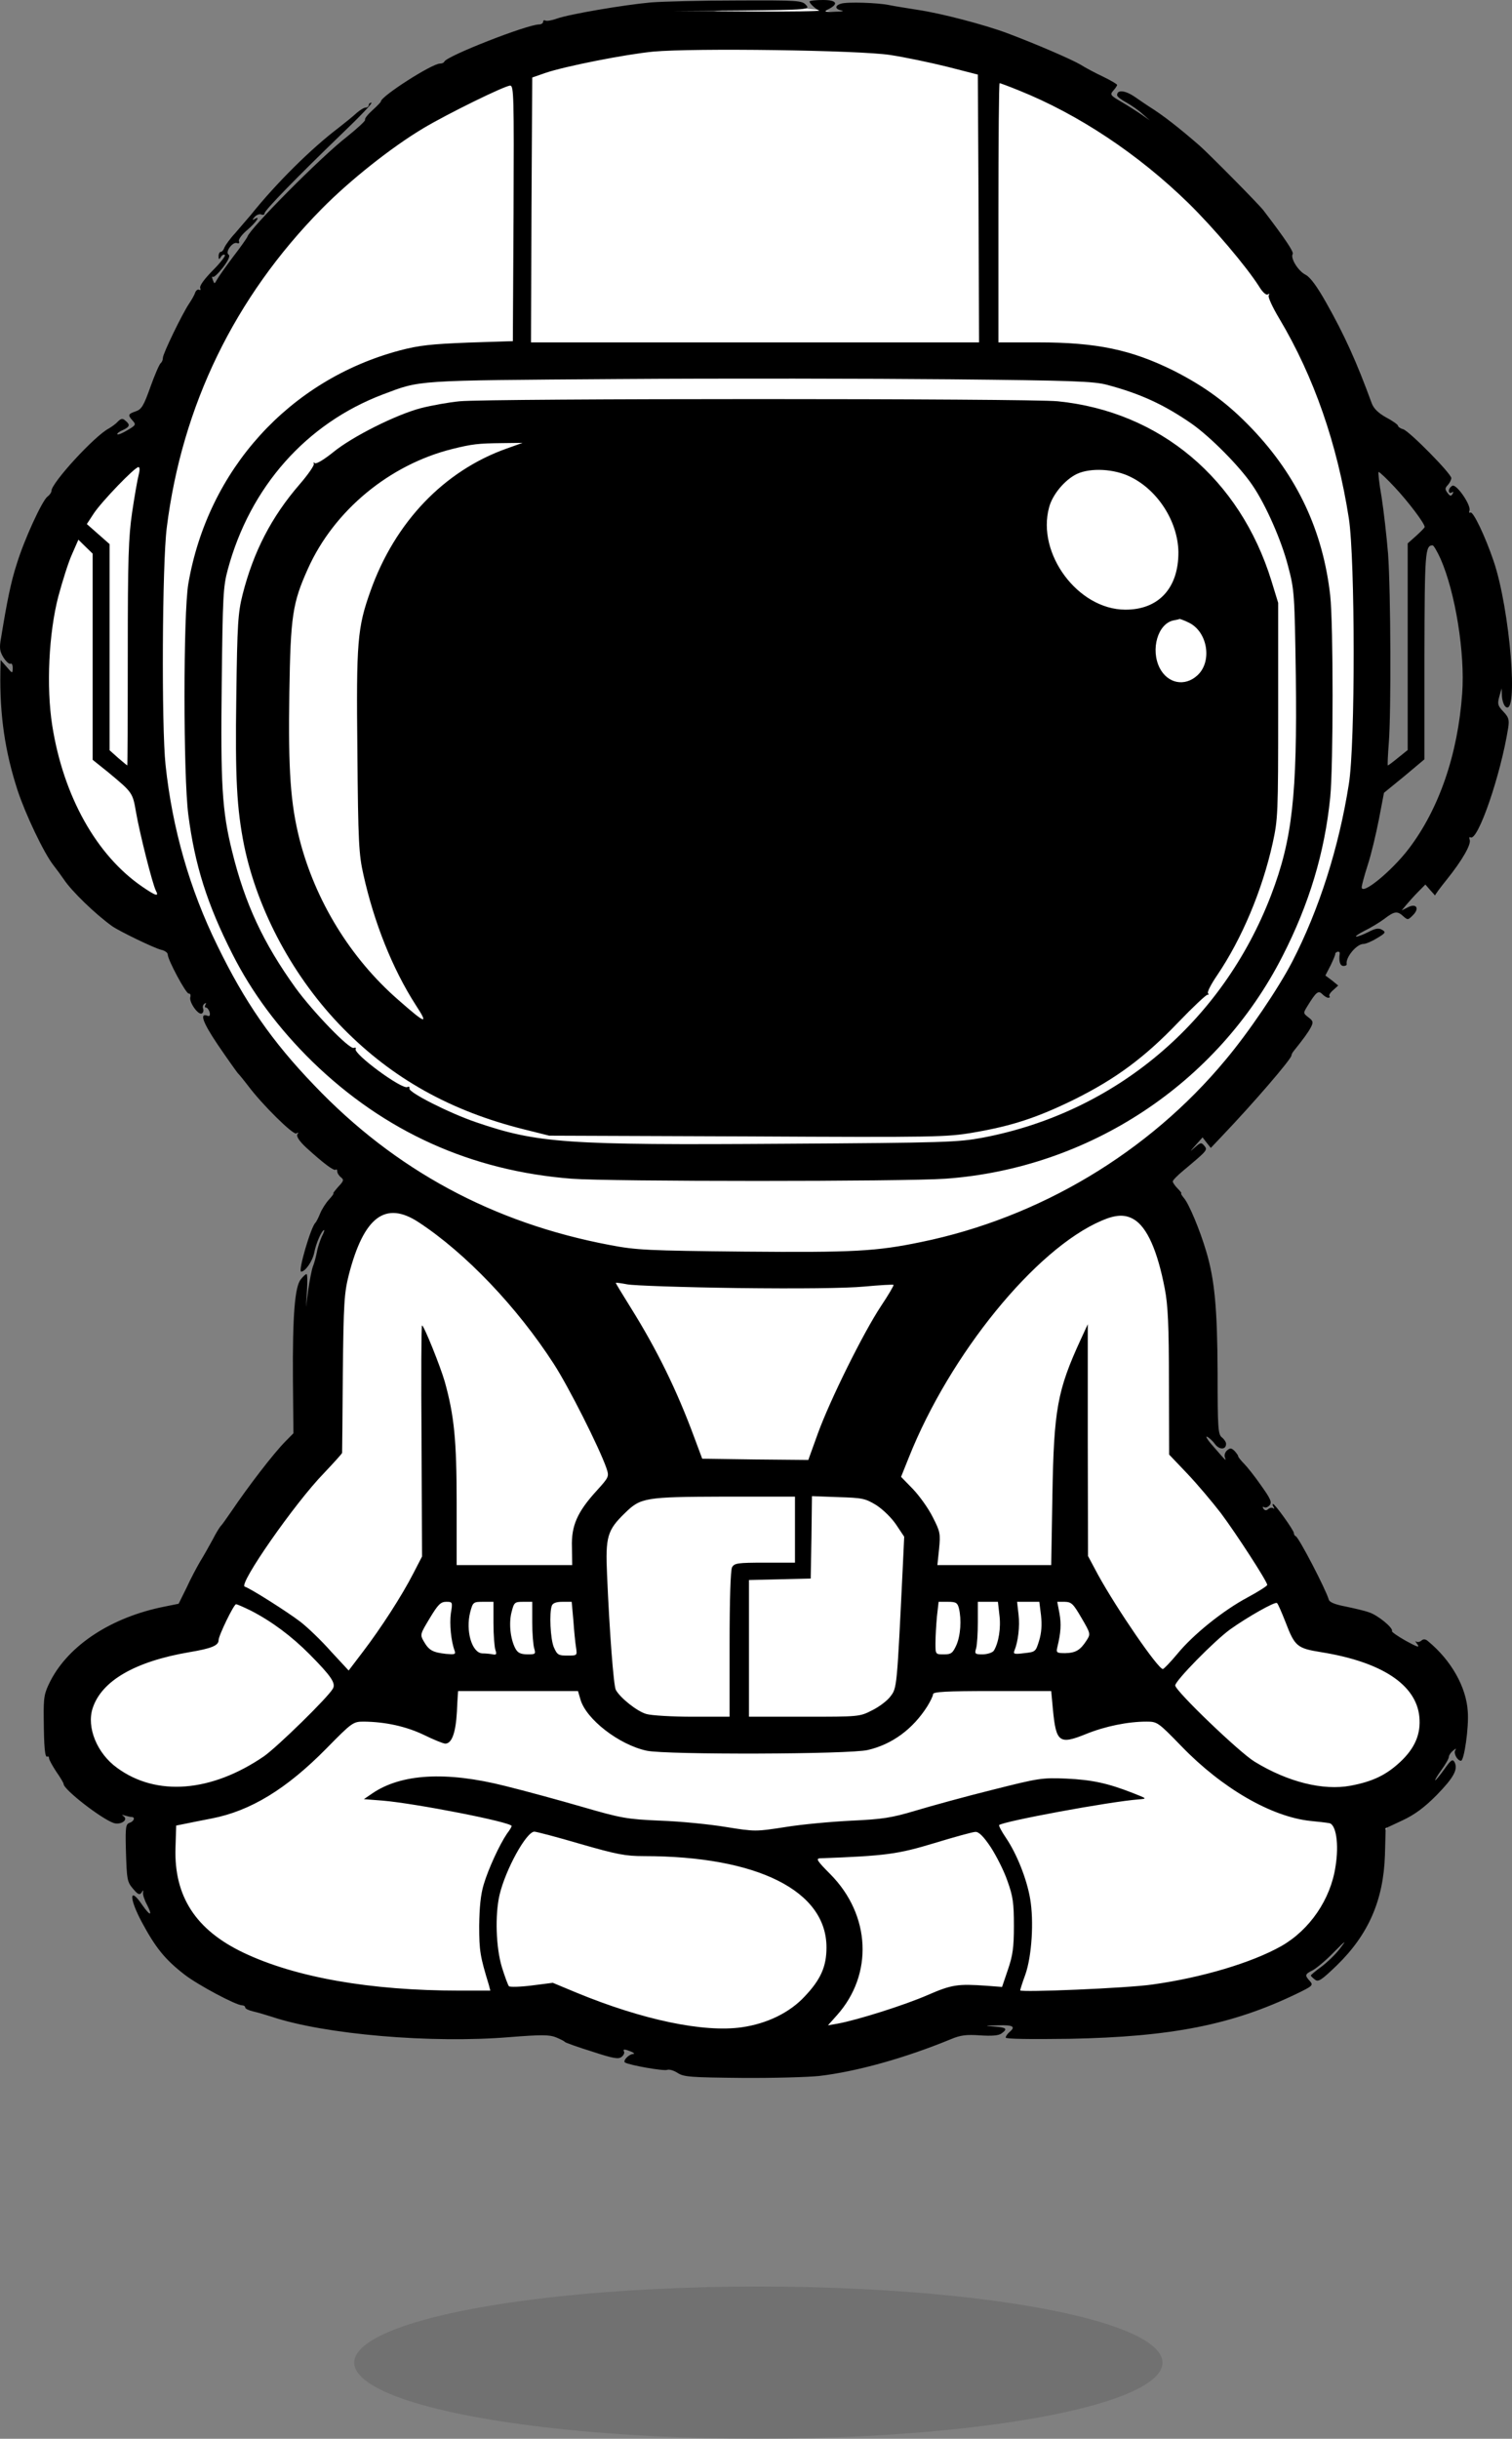
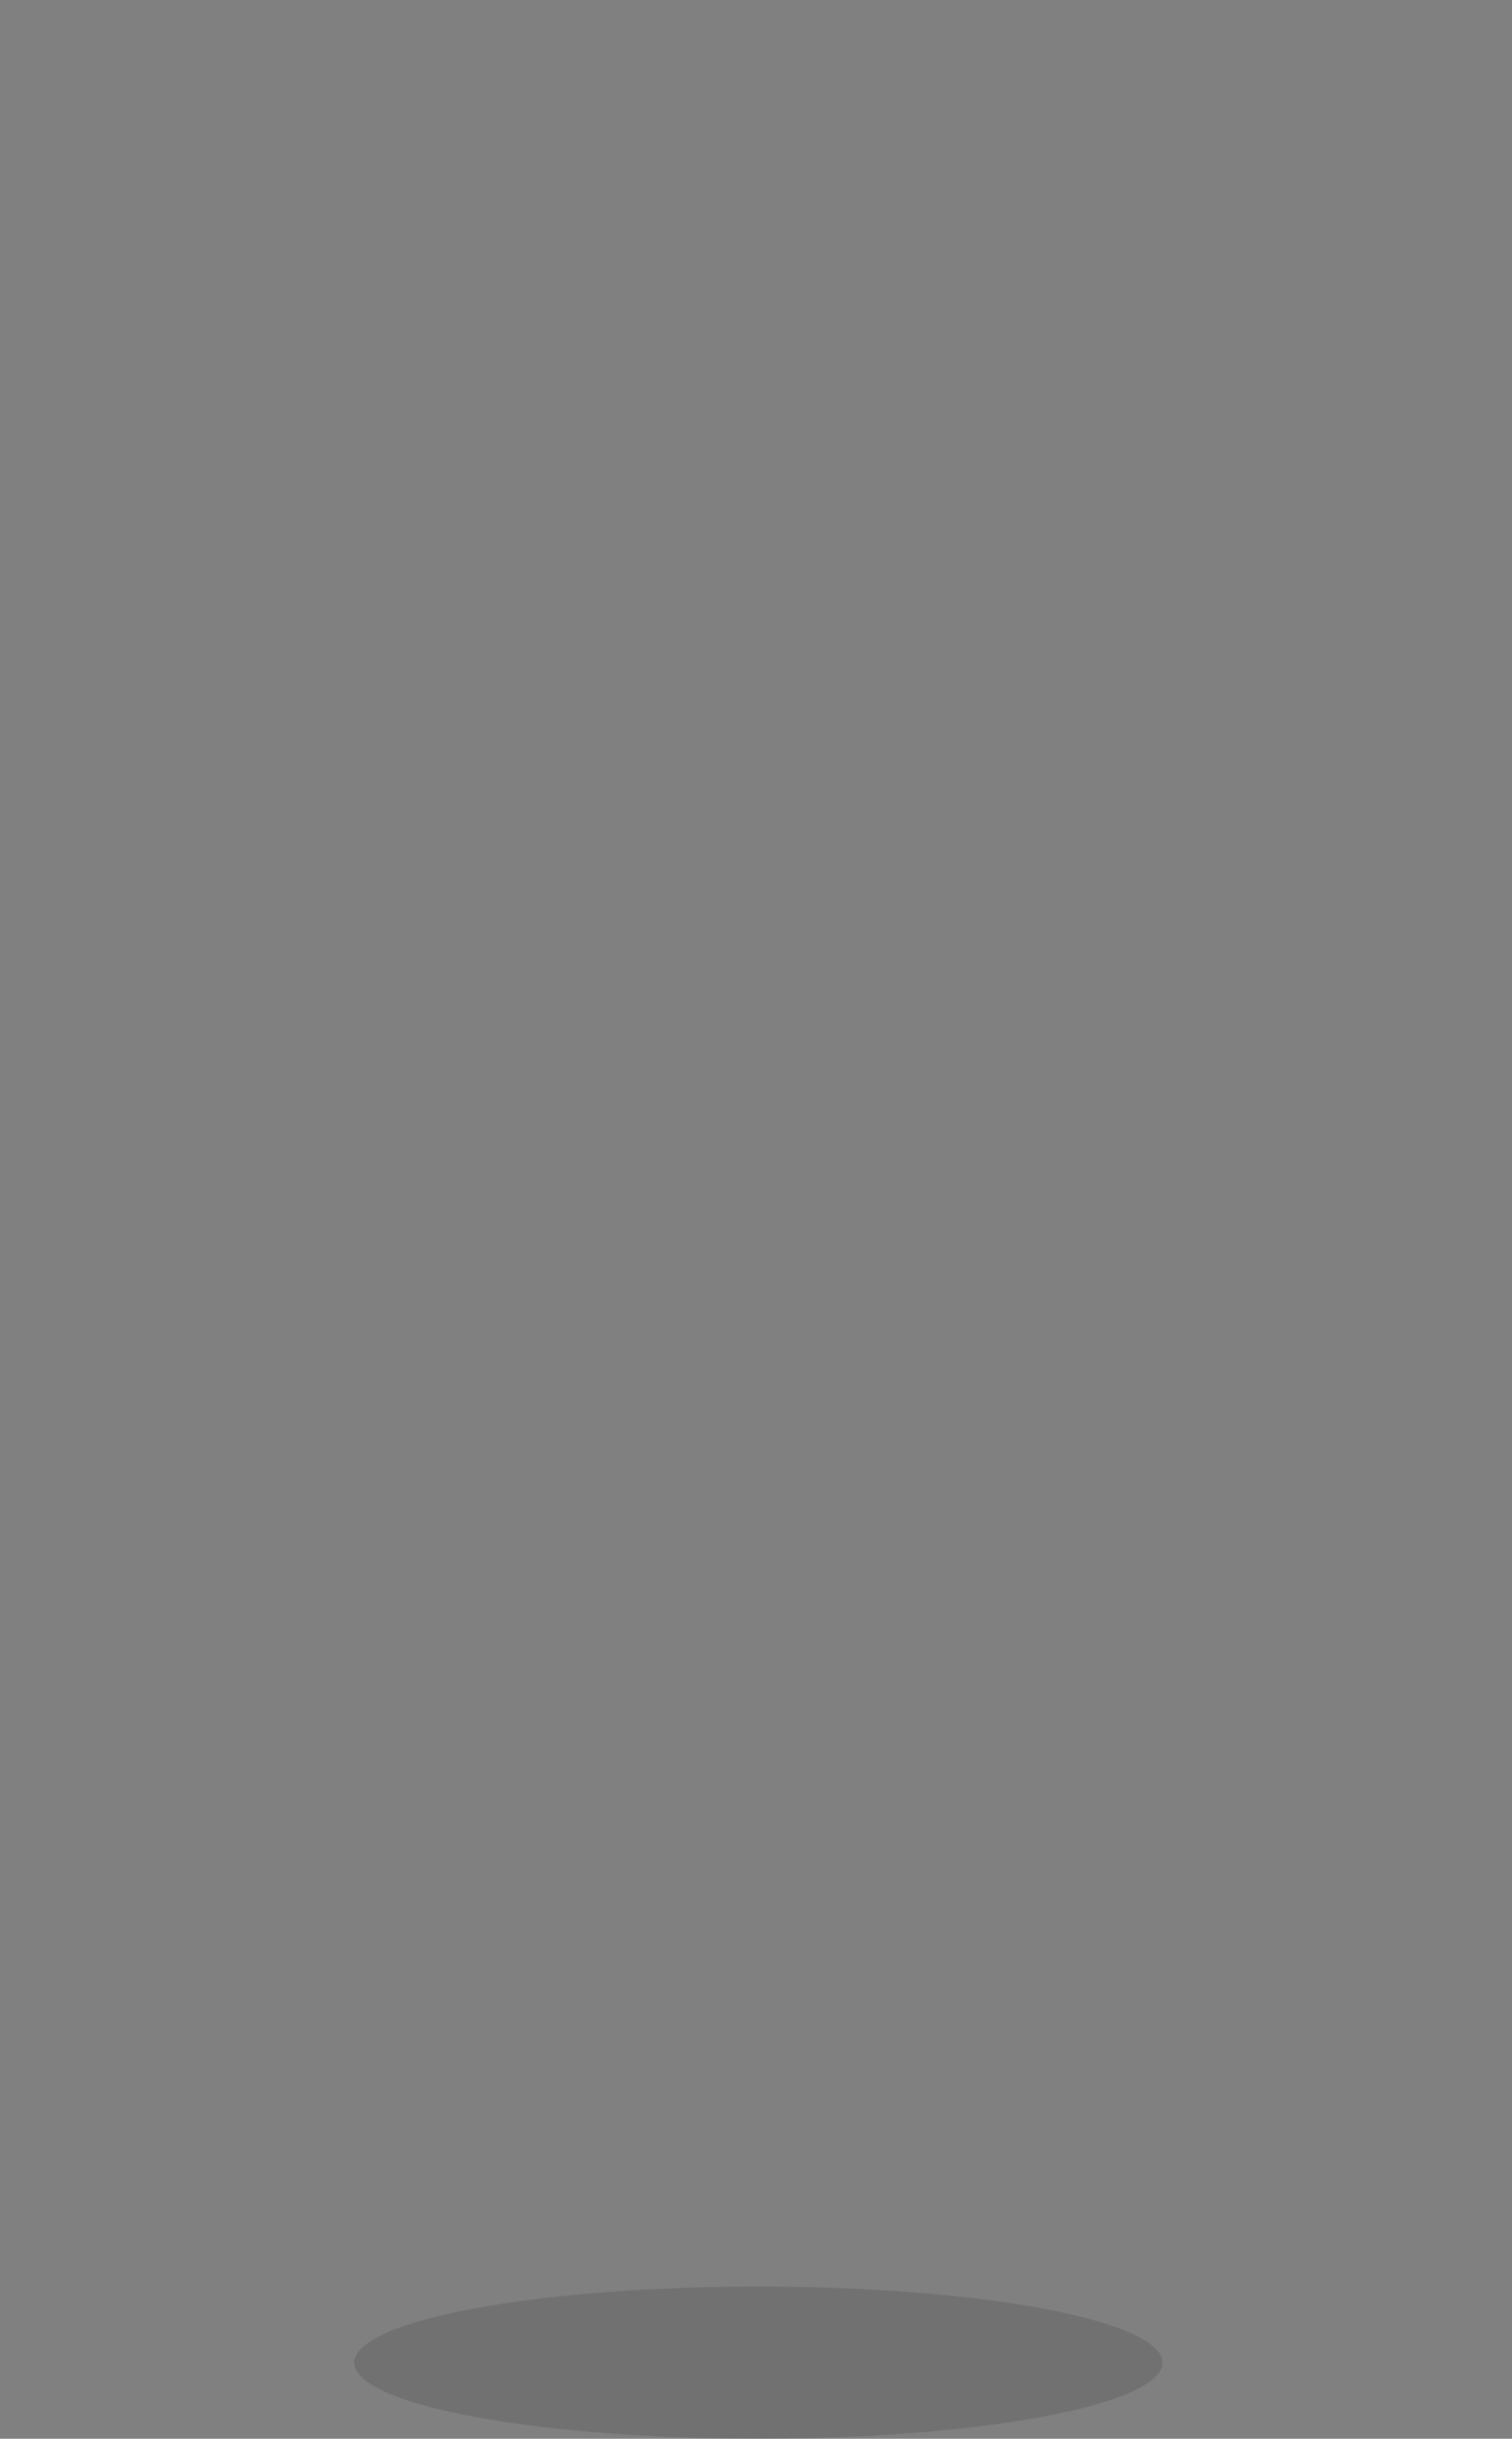
<svg xmlns="http://www.w3.org/2000/svg" width="49" height="79" viewBox="0 0 49 79" fill="none">
  <rect x="0" y="0" width="49" height="79" fill="#808080" stroke="none" />
-   <path d="M5.386 13.905L2.391 15.719L1.193 18.138L0.594 23.579L2.391 27.811L5.386 30.229L10.178 36.653L11.975 38.694L10.777 41.717L10.178 45.344L8.381 48.972L5.985 53.204H4.188L1.792 55.622L3.589 58.041L4.787 59.25L5.985 63.482L14.371 65.296H18.564L21.559 65.9L23.955 67.109L29.945 65.296L32.94 64.691L35.935 65.296L40.128 64.691L43.722 61.668L46.118 56.831V54.413L41.925 51.995L38.93 47.763L38.331 44.74V41.112L36.534 38.089L41.925 32.648L43.722 28.416C44.321 25.393 47.915 8.464 35.336 3.023C22.625 -2.476 21.559 1.814 17.965 1.814C14.371 1.814 10.777 6.65 9.579 6.65C8.62 6.65 6.384 11.487 5.386 13.905Z" fill="white" />
-   <path d="M21.093 0.079C20.215 0.158 18.448 0.459 18.048 0.602C17.876 0.665 17.711 0.689 17.672 0.665C17.632 0.642 17.601 0.665 17.601 0.705C17.601 0.753 17.538 0.792 17.468 0.792C17.067 0.8 14.477 1.814 14.399 1.996C14.383 2.036 14.32 2.06 14.257 2.06C13.998 2.06 12.342 3.121 12.342 3.288C12.342 3.311 12.217 3.438 12.068 3.573C11.919 3.707 11.809 3.842 11.832 3.882C11.848 3.913 11.581 4.159 11.236 4.436C10.396 5.086 8.081 7.423 8.018 7.668C8.01 7.7 7.806 7.993 7.555 8.318C7.311 8.643 7.076 8.975 7.029 9.063C6.95 9.205 6.95 9.205 6.895 9.063C6.864 8.983 6.864 8.944 6.895 8.967C6.927 8.999 7.068 8.864 7.225 8.666C7.406 8.429 7.468 8.278 7.406 8.247C7.288 8.167 7.539 7.819 7.68 7.874C7.743 7.898 7.767 7.874 7.743 7.811C7.72 7.755 7.845 7.589 8.026 7.439C8.316 7.185 8.457 6.971 8.245 7.098C8.167 7.145 8.175 7.122 8.245 7.035C8.308 6.963 8.402 6.924 8.465 6.947C8.528 6.971 8.575 6.955 8.575 6.908C8.575 6.813 9.611 5.751 11.079 4.333C11.66 3.779 12.091 3.327 12.036 3.327C11.989 3.327 11.95 3.359 11.95 3.406C11.95 3.446 11.903 3.486 11.848 3.486C11.793 3.486 11.667 3.565 11.557 3.66C11.448 3.763 11.181 3.977 10.969 4.143C10.098 4.801 8.952 5.933 8.128 6.963C8.002 7.106 7.775 7.375 7.618 7.557C7.453 7.732 7.304 7.946 7.272 8.017C7.249 8.096 7.194 8.159 7.154 8.159C7.115 8.159 7.084 8.223 7.084 8.294C7.084 8.413 7.1 8.421 7.162 8.318C7.202 8.255 7.257 8.231 7.288 8.262C7.319 8.286 7.139 8.516 6.895 8.761C6.629 9.031 6.464 9.253 6.487 9.324C6.511 9.387 6.495 9.411 6.456 9.387C6.409 9.364 6.354 9.403 6.323 9.482C6.299 9.562 6.205 9.72 6.126 9.839C5.907 10.164 5.279 11.455 5.279 11.59C5.279 11.661 5.247 11.732 5.208 11.764C5.169 11.788 5.02 12.128 4.878 12.524C4.659 13.142 4.588 13.261 4.4 13.324C4.149 13.412 4.133 13.443 4.298 13.626C4.415 13.752 4.4 13.776 4.133 13.934C3.976 14.03 3.827 14.093 3.803 14.069C3.787 14.045 3.858 13.982 3.976 13.934C4.211 13.823 4.227 13.76 4.062 13.626C3.976 13.546 3.921 13.554 3.819 13.657C3.756 13.729 3.623 13.823 3.528 13.879C3.058 14.124 1.668 15.646 1.668 15.899C1.668 15.947 1.613 16.034 1.535 16.089C1.354 16.24 0.781 17.491 0.546 18.26C0.358 18.83 0.224 19.495 0.036 20.652C-0.027 20.993 -0.011 21.096 0.114 21.302C0.201 21.436 0.303 21.523 0.342 21.5C0.381 21.476 0.413 21.539 0.413 21.642C0.405 21.825 0.405 21.825 0.216 21.603L0.02 21.381L0.012 21.761C-0.011 23.179 0.161 24.344 0.57 25.603C0.829 26.387 1.425 27.639 1.731 28.027C1.849 28.178 1.998 28.384 2.069 28.487C2.32 28.867 3.081 29.604 3.631 30C3.866 30.166 4.996 30.713 5.224 30.768C5.341 30.792 5.436 30.863 5.436 30.919C5.436 31.093 6.032 32.202 6.118 32.186C6.166 32.178 6.189 32.234 6.166 32.305C6.126 32.471 6.432 32.899 6.542 32.828C6.589 32.804 6.605 32.733 6.582 32.669C6.558 32.614 6.582 32.543 6.629 32.511C6.684 32.479 6.691 32.487 6.66 32.543C6.629 32.598 6.636 32.638 6.676 32.638C6.715 32.638 6.77 32.709 6.793 32.788C6.817 32.891 6.793 32.931 6.731 32.907C6.456 32.796 6.566 33.113 7.052 33.834C7.343 34.262 7.641 34.681 7.704 34.761C7.775 34.832 7.924 35.022 8.041 35.173C8.497 35.783 9.501 36.773 9.603 36.717C9.666 36.67 9.682 36.686 9.635 36.749C9.603 36.812 9.697 36.963 9.917 37.169C10.482 37.684 10.828 37.945 10.883 37.89C10.906 37.866 10.93 37.89 10.93 37.945C10.93 38.001 10.985 38.088 11.047 38.135C11.149 38.215 11.142 38.254 10.969 38.436C10.859 38.563 10.78 38.658 10.804 38.658C10.828 38.658 10.765 38.745 10.663 38.856C10.561 38.967 10.427 39.173 10.372 39.316C10.318 39.45 10.247 39.585 10.223 39.609C10.082 39.72 9.65 41.193 9.76 41.193C9.894 41.193 10.129 40.853 10.184 40.575C10.239 40.282 10.427 39.846 10.506 39.846C10.521 39.846 10.49 39.942 10.427 40.06C10.372 40.187 10.294 40.409 10.27 40.559C10.239 40.71 10.184 40.924 10.137 41.035C10.098 41.146 10.035 41.478 9.988 41.787L9.917 42.342L9.949 41.803C9.964 41.51 9.964 41.272 9.933 41.272C9.909 41.272 9.823 41.344 9.752 41.439C9.556 41.661 9.478 42.603 9.493 44.703L9.509 46.429L9.258 46.683C8.865 47.079 8.034 48.164 7.5 48.956C7.335 49.194 7.186 49.408 7.154 49.432C7.131 49.456 7.005 49.646 6.895 49.867C6.778 50.081 6.597 50.406 6.487 50.581C6.385 50.755 6.181 51.135 6.048 51.428L5.789 51.951L5.318 52.046C3.615 52.387 2.241 53.282 1.637 54.446C1.433 54.85 1.409 54.961 1.417 55.666C1.425 56.617 1.456 56.95 1.535 56.902C1.566 56.886 1.59 56.91 1.59 56.958C1.59 57.005 1.7 57.203 1.825 57.393C1.959 57.583 2.061 57.758 2.061 57.789C2.061 57.971 3.301 58.93 3.693 59.057C3.921 59.12 4.164 58.954 4.007 58.835C3.937 58.788 3.944 58.779 4.046 58.811C4.125 58.835 4.227 58.859 4.266 58.859C4.392 58.859 4.345 59.001 4.196 59.049C4.078 59.089 4.062 59.191 4.078 59.865C4.109 60.926 4.117 60.958 4.329 61.204C4.47 61.37 4.525 61.394 4.588 61.307C4.643 61.212 4.651 61.219 4.635 61.315C4.627 61.378 4.682 61.552 4.761 61.695C4.957 62.075 4.871 62.083 4.612 61.711C4.188 61.085 4.172 61.473 4.596 62.265C5.043 63.097 5.349 63.477 5.985 63.968C6.417 64.301 7.649 64.959 7.845 64.959C7.9 64.959 7.947 64.99 7.947 65.03C7.947 65.069 8.065 65.125 8.206 65.157C8.34 65.188 8.614 65.267 8.811 65.331C10.514 65.901 13.983 66.202 16.534 65.988C17.538 65.909 17.805 65.909 18.017 65.996C18.15 66.052 18.284 66.115 18.307 66.147C18.331 66.171 18.723 66.313 19.186 66.456C19.885 66.686 20.042 66.709 20.144 66.63C20.215 66.575 20.246 66.495 20.222 66.456C20.175 66.369 20.254 66.376 20.466 66.464C20.552 66.503 20.576 66.535 20.52 66.535C20.379 66.543 20.175 66.757 20.254 66.812C20.403 66.899 21.509 67.097 21.627 67.05C21.69 67.026 21.847 67.074 21.965 67.153C22.161 67.28 22.396 67.295 24.029 67.311C25.049 67.319 26.179 67.287 26.548 67.248C27.765 67.105 29.327 66.67 30.826 66.052C31.132 65.925 31.32 65.901 31.767 65.933C32.144 65.957 32.364 65.941 32.458 65.87C32.662 65.719 32.623 65.679 32.223 65.648C31.885 65.624 31.893 65.616 32.34 65.608C32.835 65.592 32.929 65.648 32.709 65.83C32.647 65.885 32.592 65.965 32.592 66.004C32.592 66.052 33.392 66.06 34.656 66.044C37.968 65.98 39.922 65.592 42.002 64.594C42.544 64.333 42.567 64.309 42.449 64.174C42.277 63.984 42.285 63.952 42.551 63.818C42.677 63.746 42.983 63.493 43.226 63.239C43.619 62.843 43.65 62.828 43.43 63.113C43.289 63.303 43.014 63.564 42.826 63.707C42.638 63.842 42.481 63.976 42.481 63.992C42.481 64.016 42.544 64.071 42.614 64.127C42.724 64.214 42.826 64.143 43.321 63.667C44.349 62.669 44.835 61.552 44.882 60.094L44.906 59.223L45.447 58.97C45.84 58.788 46.162 58.55 46.554 58.154C47.111 57.583 47.261 57.314 47.135 57.076C47.072 56.973 47.017 57.013 46.805 57.314C46.664 57.512 46.531 57.67 46.515 57.67C46.491 57.67 46.578 57.52 46.711 57.338C46.844 57.156 46.954 56.965 46.954 56.91C46.954 56.862 47.017 56.767 47.088 56.712C47.182 56.633 47.206 56.625 47.158 56.704C47.103 56.799 47.229 57.037 47.347 57.037C47.449 57.037 47.606 55.959 47.567 55.444C47.52 54.652 47.033 53.789 46.287 53.171C46.201 53.092 46.13 53.084 46.06 53.147C46.005 53.195 45.926 53.203 45.887 53.171C45.856 53.139 45.871 53.187 45.934 53.266C46.02 53.385 45.926 53.353 45.565 53.155C45.298 53.005 45.094 52.862 45.11 52.838C45.165 52.743 44.647 52.315 44.364 52.228C44.215 52.173 43.862 52.094 43.595 52.038C43.266 51.975 43.085 51.903 43.062 51.816C42.959 51.468 42.096 49.812 41.994 49.765C41.955 49.749 41.931 49.701 41.931 49.662C41.931 49.574 41.319 48.719 41.256 48.719C41.233 48.719 41.241 48.766 41.272 48.814C41.303 48.869 41.303 48.893 41.264 48.861C41.233 48.83 41.154 48.838 41.099 48.885C41.037 48.941 40.989 48.933 40.942 48.869C40.911 48.814 40.919 48.798 40.966 48.822C41.013 48.854 41.092 48.822 41.147 48.758C41.225 48.663 41.178 48.553 40.872 48.125C40.676 47.84 40.424 47.523 40.315 47.412C40.212 47.309 40.126 47.198 40.126 47.174C40.126 47.142 40.071 47.071 40.008 47C39.906 46.905 39.867 46.897 39.765 46.984C39.702 47.039 39.671 47.135 39.694 47.206C39.749 47.348 39.749 47.348 39.302 46.834C39.137 46.651 39.059 46.517 39.114 46.54C39.176 46.564 39.294 46.667 39.373 46.778C39.514 46.968 39.734 46.968 39.734 46.77C39.734 46.715 39.671 46.62 39.6 46.564C39.475 46.469 39.459 46.271 39.459 44.481C39.451 42.389 39.365 41.455 39.09 40.536C38.886 39.846 38.533 38.999 38.368 38.809C38.297 38.722 38.258 38.658 38.282 38.658C38.305 38.658 38.25 38.587 38.164 38.5C38.078 38.413 38.007 38.31 38.007 38.27C38.007 38.23 38.156 38.08 38.345 37.922C39.129 37.264 39.145 37.256 39.027 37.114C38.933 37.003 38.91 37.003 38.721 37.169C38.541 37.327 38.549 37.319 38.745 37.098L38.972 36.844L39.106 37.018L39.239 37.185L39.585 36.82C40.644 35.711 41.853 34.301 41.853 34.19C41.853 34.159 41.884 34.095 41.931 34.04C42.23 33.667 42.394 33.446 42.481 33.279C42.567 33.113 42.559 33.073 42.402 32.955C42.23 32.82 42.23 32.82 42.371 32.59C42.653 32.131 42.724 32.075 42.85 32.202C42.912 32.265 42.999 32.321 43.046 32.321C43.093 32.321 43.109 32.297 43.085 32.273C43.054 32.242 43.109 32.154 43.203 32.075L43.368 31.925L43.164 31.758L42.952 31.6L43.124 31.267C43.211 31.085 43.281 30.919 43.273 30.895C43.266 30.879 43.297 30.847 43.344 30.831C43.391 30.816 43.43 30.847 43.415 30.903C43.383 31.148 43.43 31.291 43.54 31.291C43.603 31.291 43.65 31.267 43.642 31.228C43.603 31.014 43.964 30.578 44.184 30.578C44.262 30.578 44.466 30.491 44.631 30.388C44.906 30.222 44.922 30.198 44.788 30.119C44.678 30.055 44.576 30.071 44.349 30.19C44.192 30.269 44.011 30.34 43.956 30.34C43.901 30.34 44.019 30.253 44.223 30.15C44.419 30.055 44.71 29.881 44.867 29.762C45.188 29.517 45.283 29.501 45.479 29.683C45.62 29.81 45.636 29.802 45.793 29.643C46.02 29.413 45.887 29.247 45.612 29.398L45.424 29.493L45.581 29.303C45.667 29.2 45.84 29.009 45.965 28.883L46.193 28.653L46.358 28.843C46.452 28.946 46.515 29.017 46.507 29.009C46.499 28.994 46.672 28.756 46.884 28.495C47.394 27.861 47.684 27.346 47.629 27.203C47.606 27.14 47.614 27.1 47.653 27.124C47.888 27.275 48.634 25.112 48.877 23.575C48.916 23.314 48.893 23.235 48.72 23.052C48.54 22.862 48.524 22.807 48.587 22.569L48.665 22.3L48.673 22.545C48.681 22.68 48.728 22.838 48.791 22.894C49.223 23.25 48.932 19.725 48.406 18.18C48.132 17.372 47.739 16.549 47.653 16.604C47.614 16.628 47.598 16.596 47.621 16.541C47.684 16.374 47.213 15.685 47.072 15.733C47.009 15.764 46.954 15.836 46.954 15.899C46.954 15.962 46.994 15.986 47.049 15.954C47.103 15.915 47.111 15.931 47.072 16.002C47.025 16.081 46.986 16.073 46.907 15.962C46.821 15.851 46.829 15.804 46.923 15.709C46.978 15.646 47.033 15.543 47.033 15.487C47.033 15.345 45.675 13.966 45.471 13.903C45.377 13.879 45.306 13.823 45.306 13.792C45.306 13.76 45.134 13.633 44.922 13.523C44.655 13.372 44.514 13.229 44.451 13.055C43.964 11.724 43.572 10.853 42.975 9.799C42.685 9.284 42.465 8.983 42.316 8.904C42.073 8.785 41.814 8.365 41.892 8.231C41.939 8.167 41.657 7.748 40.95 6.821C40.817 6.638 39.161 4.967 38.87 4.713C38.195 4.127 37.677 3.723 37.23 3.446C37.159 3.398 36.955 3.264 36.775 3.137C36.461 2.923 36.202 2.899 36.202 3.082C36.202 3.129 36.335 3.232 36.5 3.319C36.657 3.406 36.9 3.573 37.026 3.692L37.261 3.898L36.987 3.707C36.838 3.604 36.539 3.414 36.335 3.295C35.982 3.09 35.967 3.066 36.076 2.939C36.147 2.86 36.202 2.781 36.202 2.749C36.202 2.725 35.998 2.606 35.755 2.487C35.503 2.369 35.174 2.194 35.025 2.099C34.734 1.925 33.557 1.418 32.647 1.077C31.909 0.8 30.488 0.428 29.727 0.317C29.381 0.261 28.973 0.198 28.824 0.166C28.455 0.087 27.451 0.055 27.255 0.119C27.043 0.182 27.058 0.301 27.278 0.341C27.372 0.357 27.278 0.38 27.058 0.38C26.729 0.388 26.689 0.372 26.839 0.301C27.192 0.127 27.121 3.05176e-05 26.666 3.05176e-05C26.43 3.05176e-05 26.234 0.024 26.234 0.048C26.234 0.111 26.423 0.285 26.548 0.341C26.611 0.364 25.575 0.38 24.233 0.372L21.8 0.357L24.029 0.341C26.219 0.317 26.258 0.309 26.117 0.158C25.991 0.016 25.858 0.008 23.888 0.016C22.742 0.016 21.486 0.048 21.093 0.079ZM28.856 1.782C29.327 1.854 30.159 2.028 30.7 2.163L31.689 2.416L31.713 6.757L31.728 11.091H24.468H17.209L17.224 6.797L17.248 2.511L17.679 2.361C18.307 2.147 20.269 1.759 21.172 1.672C22.459 1.553 27.843 1.624 28.856 1.782ZM33.023 2.931C34.938 3.699 36.877 4.983 38.509 6.575C39.334 7.383 40.393 8.635 40.801 9.276C40.911 9.459 41.029 9.57 41.084 9.538C41.139 9.506 41.147 9.514 41.115 9.57C41.084 9.617 41.241 9.958 41.46 10.322C42.583 12.207 43.336 14.378 43.713 16.794C43.917 18.125 43.925 24.09 43.713 25.397C43.391 27.449 42.748 29.469 41.876 31.156C41.437 32.004 40.464 33.446 39.71 34.341C37.222 37.335 33.682 39.45 29.845 40.235C28.393 40.536 27.663 40.575 24.115 40.544C20.991 40.512 20.623 40.496 19.759 40.33C15.984 39.617 12.805 37.906 10.184 35.157C8.811 33.731 7.931 32.456 7.045 30.634C6.142 28.796 5.585 26.839 5.365 24.779C5.232 23.536 5.255 18.268 5.404 17.095C5.899 13.142 7.602 9.633 10.419 6.773C11.33 5.846 12.688 4.769 13.724 4.151C14.493 3.692 16.361 2.773 16.534 2.773C16.651 2.773 16.659 3.129 16.643 6.908L16.62 11.051L15.168 11.098C13.975 11.146 13.582 11.186 12.955 11.352C9.383 12.303 6.739 15.21 6.103 18.909C5.938 19.876 5.938 25.128 6.103 26.395C6.315 28.027 6.715 29.295 7.531 30.903C8.167 32.162 9.03 33.319 10.121 34.388C12.46 36.662 15.27 37.929 18.527 38.183C19.775 38.278 29.287 38.278 30.637 38.183C35.291 37.85 39.459 35.101 41.562 30.974C42.426 29.287 42.928 27.623 43.109 25.833C43.211 24.787 43.211 20.224 43.109 19.29C42.873 17.198 42.041 15.424 40.574 13.887C39.789 13.063 39.051 12.524 38.038 12.009C36.665 11.328 35.543 11.091 33.643 11.091H32.356V6.892C32.356 4.579 32.372 2.693 32.395 2.693C32.411 2.693 32.694 2.796 33.023 2.931ZM35.888 12.469C36.955 12.754 37.717 13.103 38.611 13.72C39.224 14.148 40.173 15.107 40.581 15.709C41.013 16.335 41.531 17.507 41.743 18.339C41.947 19.107 41.955 19.226 41.994 21.896C42.041 25.754 41.884 27.188 41.194 28.994C39.616 33.113 36.139 36.036 31.854 36.852C31.038 37.003 30.645 37.018 25.41 37.05C18.331 37.098 17.42 37.034 15.427 36.353C14.548 36.052 13.237 35.387 13.268 35.26C13.276 35.204 13.253 35.188 13.206 35.212C13.041 35.315 11.432 34.127 11.526 33.977C11.55 33.937 11.518 33.929 11.463 33.945C11.322 34 10.145 32.78 9.58 32.004C8.536 30.554 7.939 29.279 7.523 27.584C7.194 26.261 7.147 25.405 7.186 22.102C7.217 19.321 7.233 18.996 7.382 18.45C8.104 15.772 9.925 13.72 12.405 12.778C13.653 12.31 13.347 12.326 20.034 12.279C23.424 12.255 28.259 12.263 30.786 12.287C34.773 12.326 35.449 12.35 35.888 12.469ZM4.494 15.384C4.455 15.527 4.36 16.073 4.282 16.596C4.164 17.404 4.141 18.093 4.141 21.167C4.141 23.163 4.133 24.795 4.125 24.795C4.117 24.795 3.984 24.684 3.827 24.55L3.552 24.304V20.961V17.626L3.183 17.301L2.814 16.976L3.042 16.628C3.301 16.24 4.368 15.131 4.486 15.131C4.533 15.131 4.533 15.234 4.494 15.384ZM45.196 15.78C45.628 16.24 46.17 16.953 46.17 17.071C46.17 17.095 46.044 17.222 45.895 17.357L45.62 17.602V20.945V24.296L45.314 24.542C45.141 24.684 44.992 24.795 44.977 24.795C44.961 24.795 44.977 24.462 45.008 24.058C45.087 23.037 45.071 19.179 44.984 17.943C44.937 17.372 44.843 16.549 44.773 16.097C44.694 15.653 44.655 15.289 44.678 15.289C44.71 15.289 44.945 15.511 45.196 15.78ZM3.003 21.27V24.613L3.497 25.009C4.298 25.674 4.298 25.674 4.408 26.308C4.525 26.989 4.941 28.637 5.051 28.851C5.161 29.057 5.051 29.025 4.612 28.724C3.128 27.71 2.053 25.793 1.692 23.496C1.496 22.244 1.582 20.509 1.888 19.329C2.022 18.83 2.218 18.204 2.335 17.951L2.54 17.483L2.767 17.705L3.003 17.935V21.27ZM46.688 18.109C47.166 19.202 47.48 21.159 47.386 22.458C47.245 24.439 46.633 26.213 45.652 27.497C45.102 28.217 44.129 29.017 44.129 28.74C44.129 28.685 44.215 28.36 44.325 28.019C44.435 27.687 44.592 27.021 44.686 26.546L44.851 25.682L45.51 25.144L46.162 24.597V21.222C46.17 17.88 46.185 17.666 46.429 17.666C46.46 17.666 46.578 17.864 46.688 18.109ZM13.567 39.593C15.089 40.591 16.753 42.334 17.946 44.18C18.433 44.932 19.414 46.881 19.649 47.547C19.744 47.832 19.744 47.84 19.335 48.291C18.707 48.98 18.511 49.424 18.535 50.121L18.543 50.699H16.675H14.799V48.695C14.799 46.651 14.72 45.859 14.414 44.758C14.273 44.267 13.739 42.936 13.677 42.936C13.653 42.936 13.645 44.623 13.661 46.675L13.677 50.422L13.394 50.969C13.017 51.705 12.342 52.743 11.769 53.496L11.299 54.114L10.726 53.496C10.419 53.147 9.972 52.719 9.737 52.537C9.336 52.228 8.128 51.46 7.931 51.396C7.72 51.325 9.556 48.687 10.498 47.721C10.82 47.38 11.087 47.087 11.087 47.063C11.087 47.039 11.102 45.875 11.11 44.481C11.134 42.183 11.157 41.882 11.306 41.288C11.793 39.411 12.492 38.888 13.567 39.593ZM36.743 39.498C37.175 39.752 37.513 40.52 37.748 41.748C37.85 42.271 37.882 42.936 37.882 44.766L37.889 47.119L38.478 47.737C38.808 48.085 39.294 48.663 39.569 49.02C40.071 49.693 41.068 51.23 41.068 51.341C41.068 51.373 40.785 51.555 40.432 51.745C39.632 52.173 38.666 52.949 38.148 53.583C37.929 53.844 37.717 54.066 37.685 54.066C37.528 54.066 36.186 52.109 35.582 51.008L35.26 50.406L35.252 46.651V42.896L35.025 43.388C34.263 45.043 34.154 45.661 34.106 48.418L34.067 50.699H32.223H30.378L30.433 50.176C30.48 49.685 30.473 49.622 30.229 49.147C30.088 48.861 29.797 48.458 29.586 48.236L29.201 47.84L29.452 47.214C30.786 43.863 33.557 40.464 35.692 39.545C36.163 39.34 36.461 39.332 36.743 39.498ZM23.888 41.724C25.889 41.748 27.419 41.732 28.008 41.676C28.518 41.629 28.942 41.605 28.958 41.621C28.973 41.637 28.793 41.946 28.55 42.31C27.977 43.174 26.894 45.36 26.501 46.445L26.195 47.293L24.476 47.277L22.757 47.253L22.506 46.58C21.933 45.027 21.29 43.72 20.434 42.35C20.167 41.922 19.956 41.574 19.956 41.558C19.956 41.542 20.12 41.566 20.332 41.605C20.536 41.645 22.137 41.7 23.888 41.724ZM25.763 49.551V50.62H24.782C23.895 50.62 23.801 50.636 23.723 50.771C23.676 50.866 23.644 51.808 23.644 53.266V55.611H22.451C21.792 55.611 21.117 55.571 20.952 55.524C20.654 55.444 20.097 55.001 19.956 54.739C19.885 54.605 19.751 52.854 19.673 51.008C19.618 49.78 19.681 49.566 20.254 49.012C20.764 48.513 20.897 48.489 23.472 48.481H25.763V49.551ZM28.401 48.758C28.62 48.901 28.895 49.17 29.044 49.392L29.303 49.78L29.256 50.779C29.068 54.66 29.068 54.676 28.863 54.945C28.762 55.088 28.487 55.294 28.259 55.405C27.859 55.611 27.835 55.611 26.062 55.611H24.272V53.393V51.183L25.277 51.159L26.273 51.135L26.297 49.804L26.313 48.465L27.168 48.497C27.945 48.521 28.039 48.537 28.401 48.758ZM14.611 52.26C14.563 52.608 14.618 53.171 14.736 53.48C14.775 53.591 14.728 53.599 14.454 53.575C14.03 53.527 13.904 53.464 13.739 53.179C13.606 52.949 13.614 52.941 13.928 52.418C14.195 51.975 14.281 51.888 14.461 51.888C14.665 51.888 14.673 51.895 14.611 52.26ZM15.992 52.577C15.992 52.965 16.023 53.353 16.055 53.448C16.102 53.583 16.086 53.614 15.976 53.591C15.898 53.575 15.741 53.559 15.631 53.559C15.293 53.543 15.082 52.83 15.239 52.22C15.325 51.895 15.341 51.888 15.662 51.888H15.992V52.577ZM17.248 52.537C17.248 52.902 17.279 53.282 17.311 53.393C17.365 53.583 17.358 53.591 17.083 53.591C16.863 53.583 16.777 53.543 16.698 53.393C16.534 53.076 16.486 52.561 16.581 52.212C16.659 51.903 16.683 51.888 16.957 51.888H17.248V52.537ZM18.582 52.498C18.605 52.838 18.645 53.234 18.668 53.369C18.707 53.63 18.707 53.63 18.386 53.63C18.095 53.63 18.056 53.607 17.946 53.353C17.836 53.084 17.797 52.244 17.883 52.014C17.915 51.927 18.033 51.888 18.229 51.888H18.527L18.582 52.498ZM31.077 52.102C31.163 52.466 31.132 52.981 30.991 53.298C30.873 53.551 30.826 53.591 30.59 53.591C30.316 53.591 30.316 53.591 30.316 53.226C30.316 53.028 30.339 52.64 30.363 52.371L30.418 51.888H30.716C30.983 51.888 31.03 51.919 31.077 52.102ZM32.388 52.315C32.443 52.727 32.364 53.218 32.207 53.472C32.16 53.535 32.011 53.583 31.854 53.591C31.595 53.591 31.579 53.575 31.634 53.393C31.666 53.282 31.689 52.902 31.689 52.537V51.888H32.011H32.34L32.388 52.315ZM33.737 52.331C33.769 52.64 33.753 52.894 33.675 53.147C33.565 53.504 33.557 53.512 33.196 53.551C32.882 53.591 32.827 53.583 32.874 53.472C32.992 53.187 33.055 52.688 33.008 52.3L32.961 51.888H33.322H33.682L33.737 52.331ZM35.048 52.41C35.346 52.917 35.346 52.933 35.213 53.139C35.009 53.456 34.86 53.543 34.522 53.551C34.248 53.551 34.224 53.535 34.263 53.369C34.381 52.886 34.397 52.608 34.334 52.26L34.263 51.888H34.507C34.726 51.895 34.781 51.951 35.048 52.41ZM41.657 52.537C41.963 53.337 42.033 53.393 42.818 53.52C44.78 53.836 45.895 54.573 45.997 55.611C46.052 56.165 45.856 56.625 45.385 57.068C44.929 57.496 44.49 57.71 43.768 57.845C42.881 58.011 41.735 57.726 40.66 57.068C40.173 56.775 38.086 54.771 38.086 54.597C38.086 54.446 39.357 53.147 39.875 52.775C40.432 52.379 41.311 51.88 41.382 51.927C41.413 51.943 41.531 52.22 41.657 52.537ZM8.128 52.173C8.803 52.521 9.446 52.997 10.035 53.591C10.726 54.288 10.89 54.526 10.788 54.7C10.639 54.977 8.983 56.593 8.552 56.894C6.848 58.059 5.067 58.201 3.795 57.267C3.144 56.799 2.799 55.952 3.003 55.334C3.293 54.446 4.376 53.821 6.134 53.52C6.848 53.401 7.084 53.306 7.084 53.131C7.084 52.981 7.578 51.967 7.649 51.967C7.688 51.967 7.9 52.062 8.128 52.173ZM18.81 55.048C18.99 55.69 20.065 56.522 20.96 56.712C21.588 56.847 27.553 56.831 28.126 56.688C28.911 56.506 29.578 56.015 30.049 55.278C30.151 55.112 30.237 54.938 30.237 54.882C30.237 54.803 30.653 54.779 32.152 54.779H34.067L34.122 55.373C34.224 56.443 34.326 56.522 35.19 56.173C35.809 55.92 36.555 55.769 37.152 55.769C37.505 55.769 37.528 55.785 38.29 56.569C39.608 57.932 41.201 58.851 42.465 58.986C42.708 59.009 42.983 59.041 43.069 59.057C43.297 59.081 43.399 59.73 43.281 60.459C43.124 61.528 42.441 62.519 41.523 63.041C40.566 63.58 38.949 64.063 37.348 64.285C36.539 64.404 33.062 64.547 33.062 64.475C33.062 64.451 33.133 64.222 33.227 63.968C33.439 63.366 33.51 62.233 33.384 61.505C33.274 60.863 32.953 60.055 32.599 59.532C32.458 59.326 32.364 59.144 32.38 59.12C32.505 59.001 35.951 58.36 36.908 58.288C37.183 58.265 37.175 58.265 36.712 58.082C35.904 57.766 35.401 57.655 34.554 57.615C33.761 57.583 33.667 57.599 32.16 57.979C31.297 58.193 30.174 58.502 29.672 58.653C28.879 58.89 28.597 58.93 27.592 58.978C26.956 59.009 25.991 59.096 25.457 59.184C24.484 59.334 24.468 59.334 23.534 59.184C23.009 59.096 22.059 59.001 21.407 58.978C20.309 58.93 20.136 58.898 18.88 58.534C18.142 58.32 17.012 58.011 16.369 57.853C14.454 57.37 12.994 57.457 12.06 58.098L11.793 58.281L12.397 58.328C13.449 58.415 16.581 59.025 16.581 59.152C16.581 59.176 16.518 59.286 16.431 59.397C16.188 59.754 15.827 60.538 15.678 61.037C15.576 61.37 15.537 61.782 15.529 62.384C15.529 63.2 15.56 63.374 15.843 64.301L15.89 64.483H14.885C11.997 64.483 9.572 64.055 7.892 63.255C6.346 62.519 5.64 61.433 5.687 59.865L5.71 59.136L5.985 59.081C6.134 59.049 6.534 58.97 6.864 58.906C8.12 58.661 9.281 57.956 10.576 56.641C11.416 55.785 11.448 55.769 11.793 55.769C12.484 55.777 13.151 55.92 13.732 56.197C14.053 56.355 14.367 56.482 14.43 56.482C14.642 56.482 14.768 56.134 14.807 55.452C14.822 55.08 14.846 54.779 14.846 54.779C14.854 54.779 15.725 54.779 16.793 54.779H18.731L18.81 55.048ZM18.802 59.73C19.987 60.071 20.269 60.126 20.866 60.126C24.547 60.126 26.791 61.251 26.784 63.089C26.784 63.707 26.595 64.127 26.077 64.673C25.591 65.196 24.861 65.553 24.037 65.671C22.805 65.846 20.827 65.434 18.676 64.547L17.915 64.23L17.232 64.317C16.855 64.364 16.526 64.372 16.494 64.341C16.463 64.309 16.361 64.032 16.267 63.731C16.07 63.081 16.039 62.035 16.188 61.386C16.384 60.554 17.059 59.334 17.318 59.334C17.381 59.334 18.048 59.508 18.802 59.73ZM32.105 59.833C32.285 60.11 32.537 60.602 32.647 60.926C32.827 61.425 32.858 61.639 32.858 62.384C32.858 63.097 32.819 63.35 32.662 63.81L32.474 64.364L31.964 64.325C31.038 64.261 30.849 64.285 30.064 64.626C29.342 64.943 27.796 65.434 27.145 65.553L26.831 65.608L27.121 65.283C28.306 63.96 28.22 62.035 26.909 60.712C26.493 60.293 26.43 60.206 26.572 60.197C28.707 60.118 29.099 60.063 30.276 59.706C30.928 59.508 31.524 59.342 31.61 59.342C31.72 59.334 31.877 59.492 32.105 59.833Z" fill="black" />
-   <path d="M14.894 12.999C14.549 13.031 13.984 13.134 13.639 13.221C12.83 13.435 11.418 14.14 10.79 14.655C10.515 14.877 10.256 15.035 10.209 15.004C10.162 14.972 10.146 14.98 10.17 15.027C10.193 15.067 9.989 15.368 9.707 15.693C8.796 16.746 8.215 17.871 7.862 19.258C7.713 19.852 7.689 20.2 7.658 22.553C7.619 25.215 7.674 26.189 7.909 27.377C8.349 29.516 9.526 31.695 11.127 33.319C12.72 34.935 14.596 35.988 16.974 36.582L17.798 36.788L24.218 36.812C30.332 36.844 30.686 36.836 31.557 36.685C32.805 36.471 33.621 36.202 34.83 35.608C36.164 34.943 37.098 34.253 38.181 33.12C38.668 32.614 39.099 32.209 39.131 32.225C39.17 32.233 39.178 32.209 39.146 32.17C39.123 32.122 39.256 31.869 39.445 31.592C40.245 30.411 40.904 28.843 41.242 27.322C41.415 26.53 41.422 26.371 41.422 23.012V19.527L41.203 18.814C40.182 15.511 37.592 13.332 34.28 12.999C33.346 12.904 15.836 12.904 14.894 12.999ZM16.425 14.528C14.392 15.249 12.799 16.913 12.006 19.146C11.582 20.335 11.543 20.778 11.582 24.343C11.606 27.29 11.629 27.678 11.778 28.336C12.124 29.889 12.72 31.386 13.474 32.558C13.898 33.208 13.811 33.184 12.901 32.384C11.355 31.037 10.217 29.175 9.707 27.187C9.416 26.031 9.338 24.977 9.377 22.45C9.416 19.947 9.479 19.535 9.981 18.418C10.829 16.532 12.626 15.051 14.659 14.544C15.295 14.386 15.491 14.362 16.268 14.354L16.935 14.346L16.425 14.528ZM36.635 15.447C37.53 15.883 38.173 16.905 38.189 17.879C38.197 19.052 37.545 19.756 36.462 19.749C34.932 19.741 33.59 17.934 33.998 16.437C34.108 16.017 34.508 15.542 34.9 15.352C35.348 15.146 36.109 15.186 36.635 15.447ZM38.526 20.169C39.139 20.462 39.295 21.436 38.801 21.88C38.393 22.252 37.843 22.141 37.584 21.642C37.278 21.04 37.522 20.2 38.032 20.097C38.126 20.081 38.22 20.058 38.228 20.05C38.244 20.05 38.385 20.097 38.526 20.169Z" fill="black" />
  <ellipse opacity="0.2" cx="24.576" cy="76.534" rx="13.097" ry="2.466" fill="#383737" />
</svg>